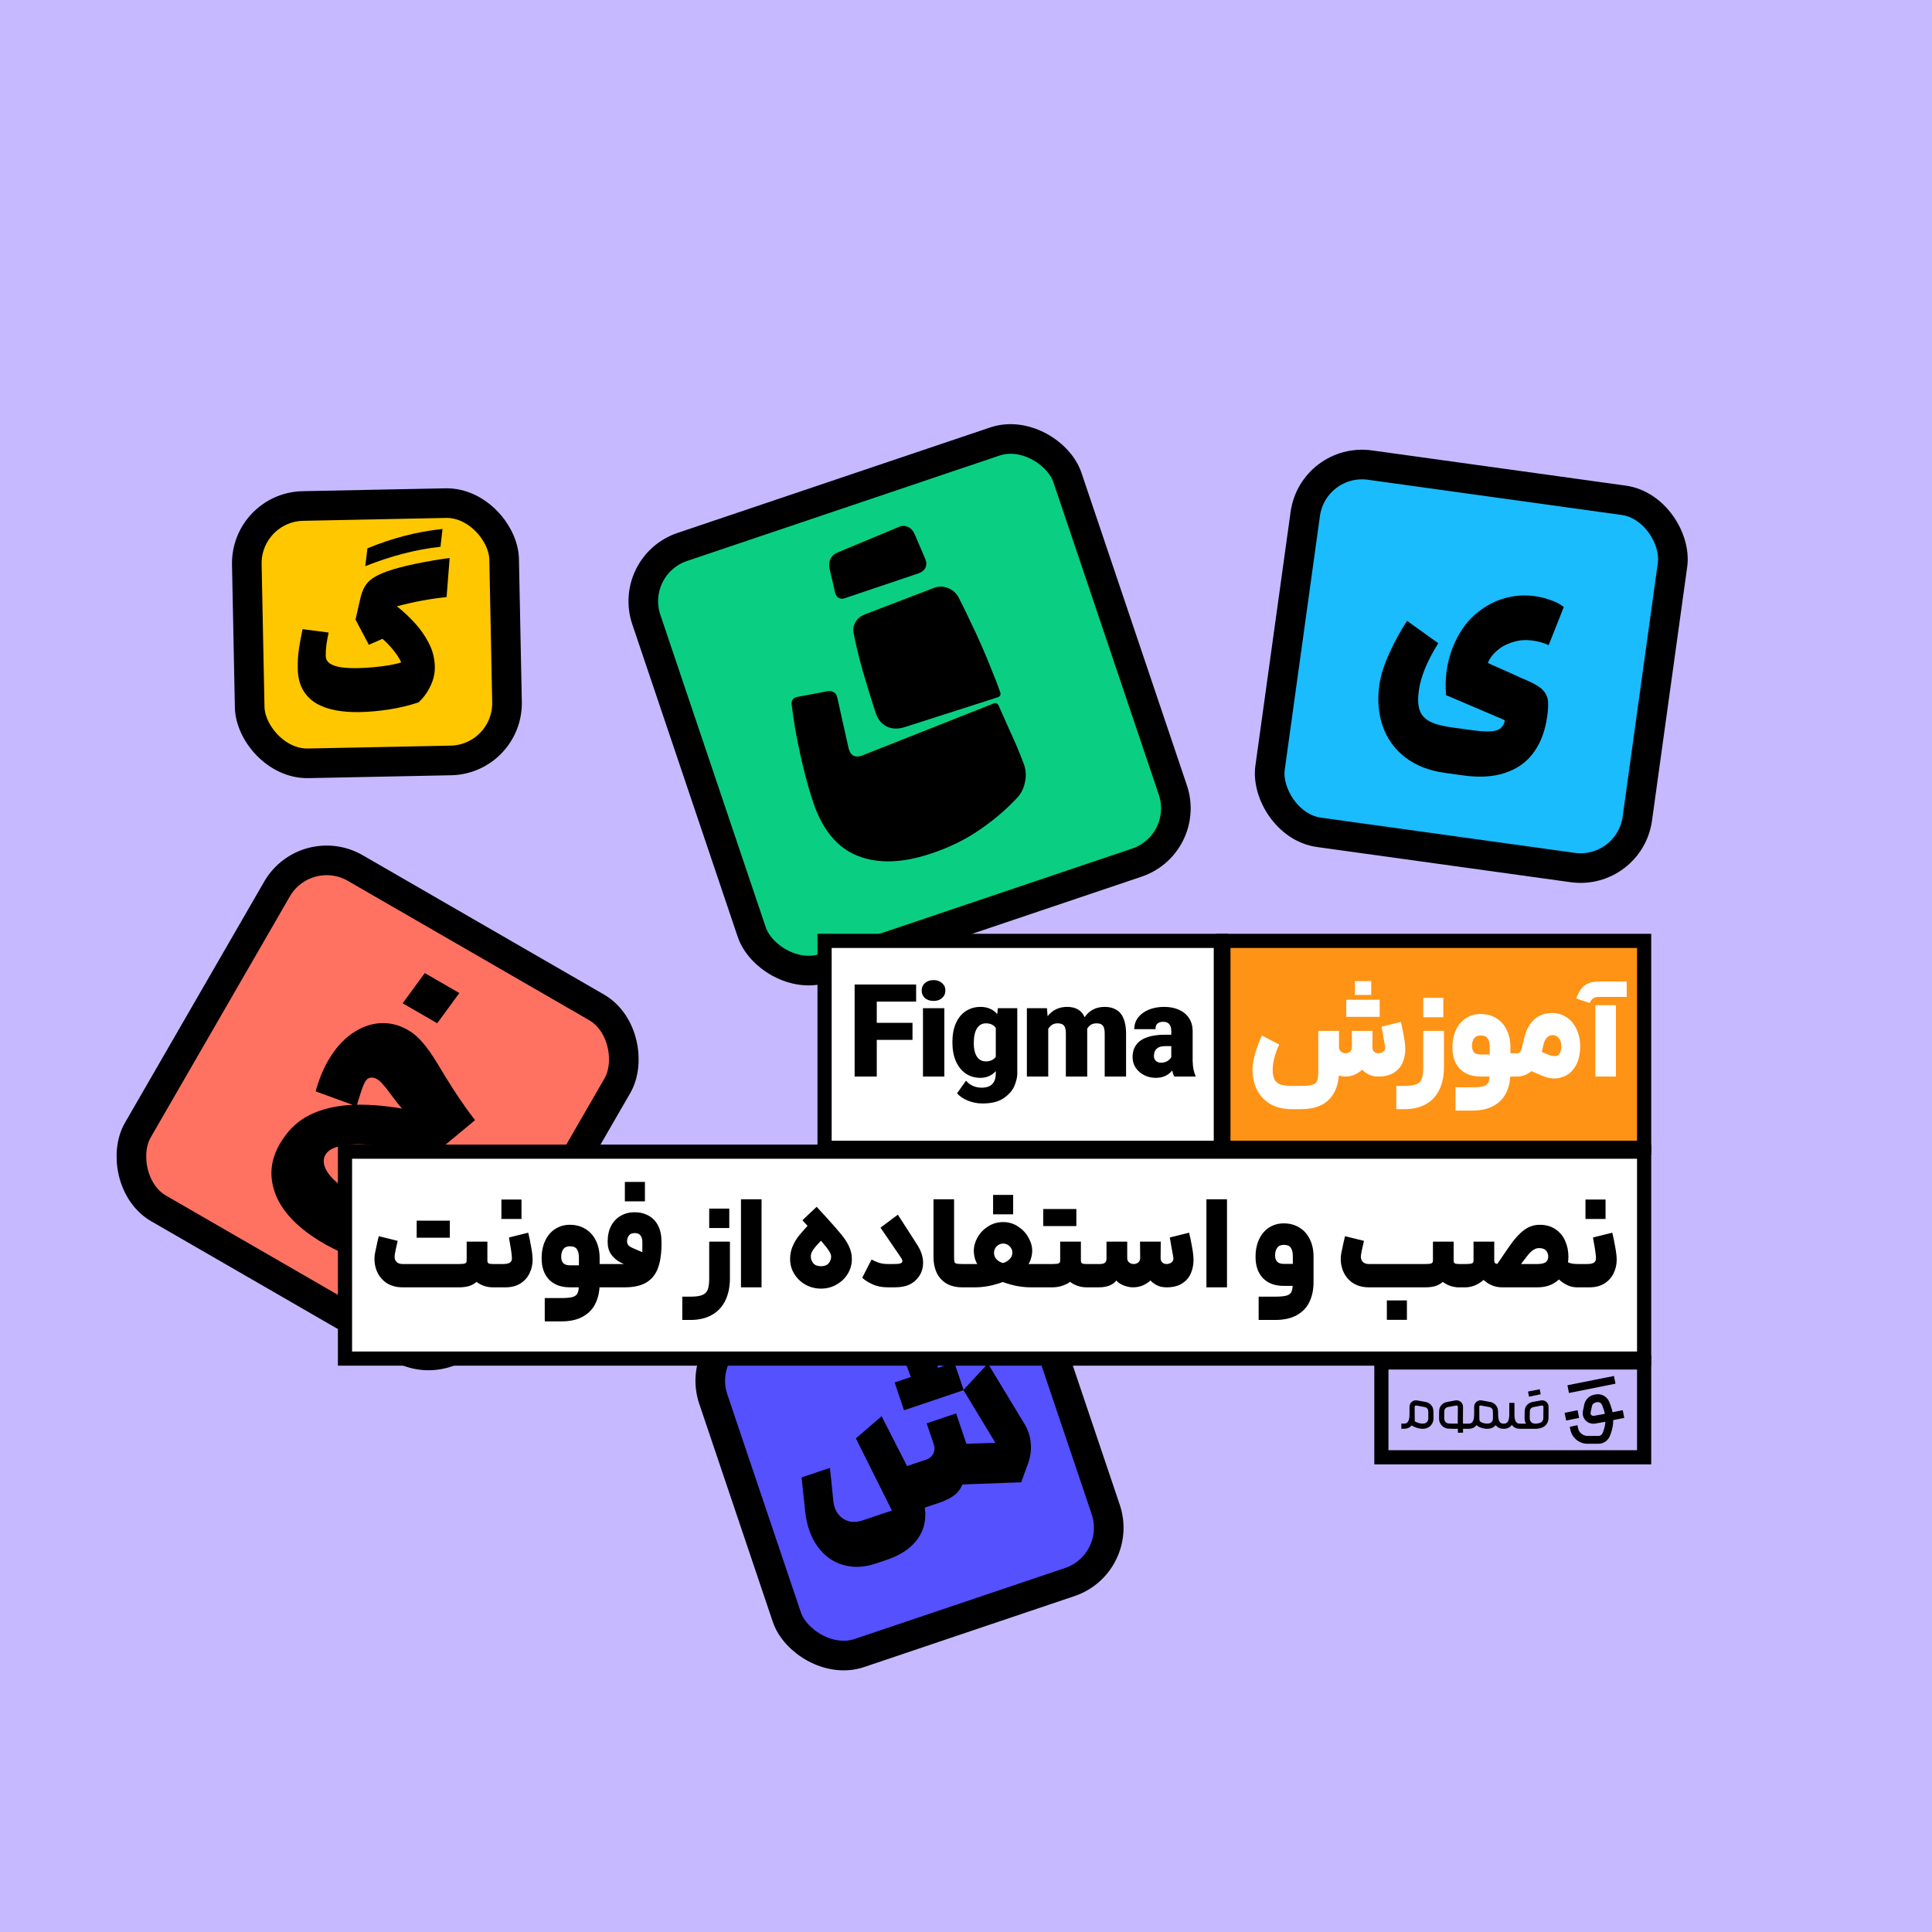
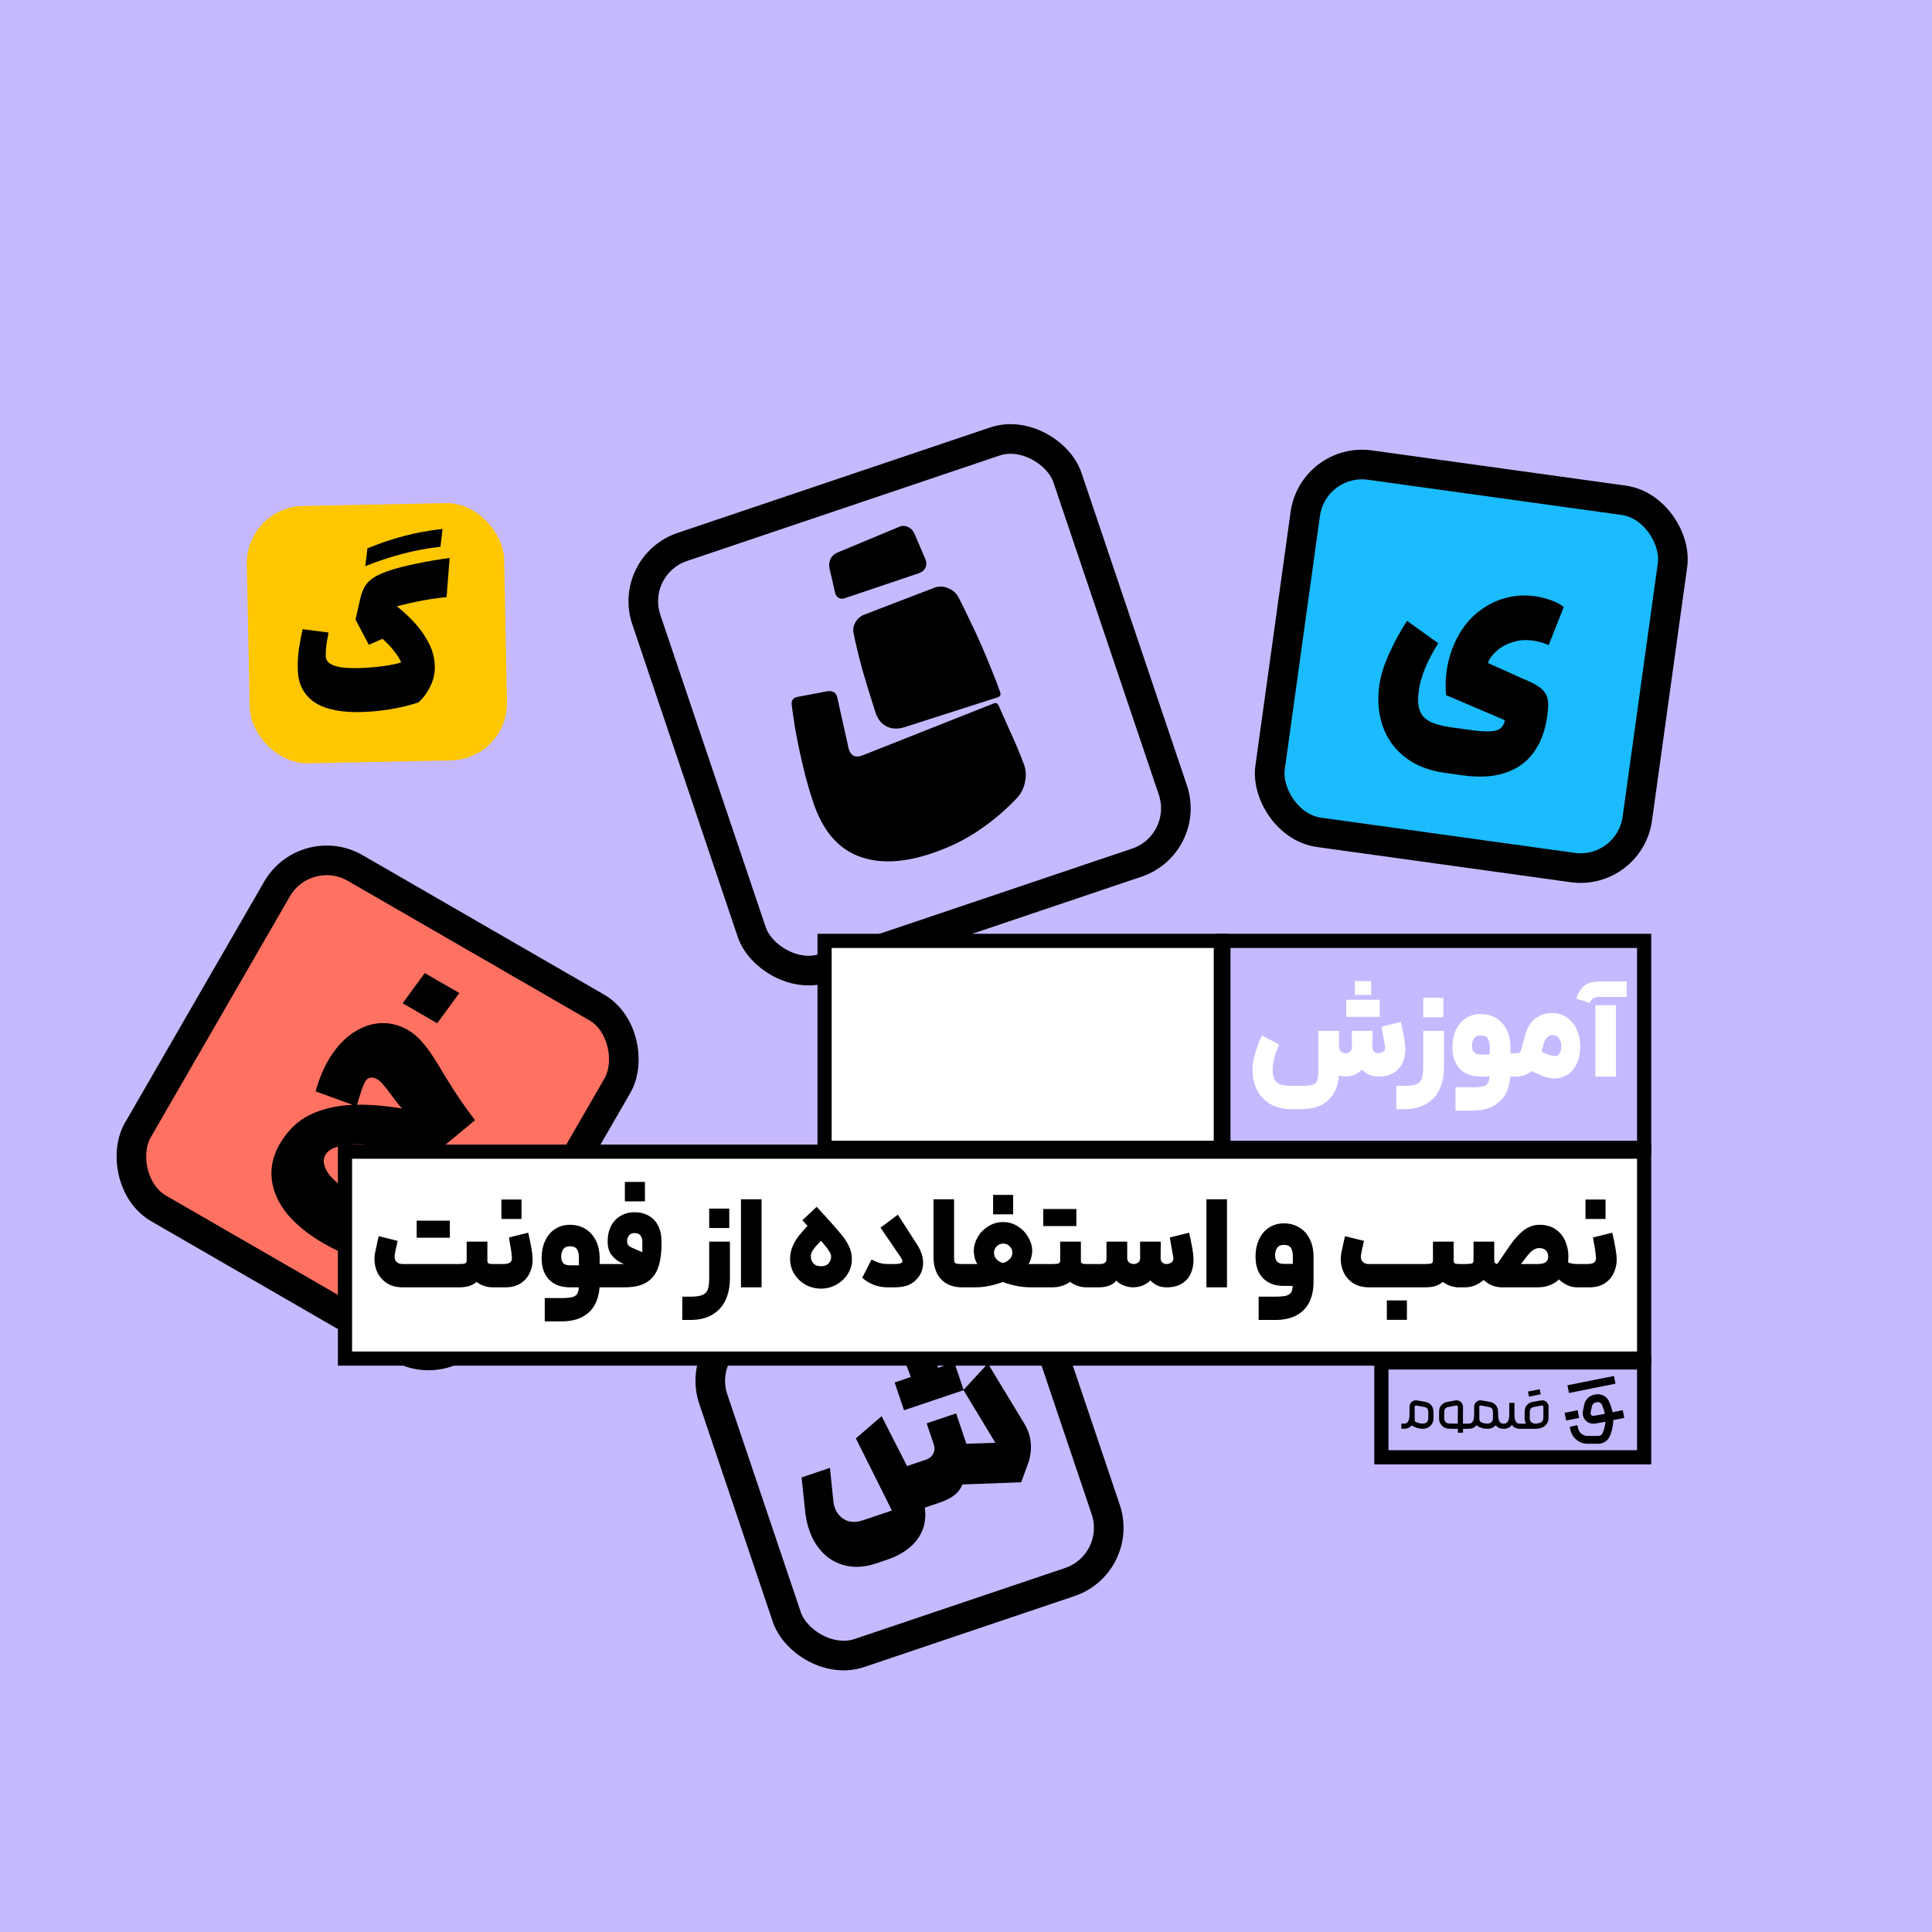
<svg xmlns="http://www.w3.org/2000/svg" width="1500" height="1500" viewBox="0 0 1500 1500" fill="none">
  <rect width="1500" height="1500" fill="#C7B9FF" />
  <rect x="190.729" y="393.747" width="199.826" height="199.826" rx="44.5" transform="rotate(-1.152 190.729 393.747)" fill="#FFC700" />
-   <rect x="190.729" y="393.747" width="199.826" height="199.826" rx="44.5" transform="rotate(-1.152 190.729 393.747)" stroke="black" stroke-width="23" />
  <path d="M349.102 433.259L346.725 463.585C340.026 464.275 333.656 465.19 327.614 466.33C321.617 467.423 315.119 468.896 308.119 470.75C312.728 474.315 317.257 478.506 321.705 483.324C326.2 488.141 329.942 493.459 332.929 499.279C335.916 505.052 337.474 511.178 337.604 517.657C337.706 522.702 336.557 527.725 334.157 532.727C331.758 537.729 328.671 541.934 324.897 545.344C317.446 547.808 309.867 549.627 302.159 550.801C294.452 552.021 286.711 552.709 278.937 552.865C272.504 552.995 266.43 552.538 260.715 551.495C254.999 550.453 249.94 548.657 245.537 546.106C241.179 543.509 237.729 540.013 235.187 535.62C232.645 531.226 231.308 525.744 231.175 519.173C231.062 513.527 231.395 508.219 232.175 503.25C232.954 498.234 233.873 493.308 234.933 488.472L255.125 491.121C254.366 494.794 253.783 498.023 253.376 500.809C253.015 503.594 252.863 506.398 252.92 509.221C252.974 511.905 254.173 513.965 256.516 515.399C258.859 516.787 261.887 517.722 265.601 518.203C269.359 518.636 273.368 518.81 277.625 518.725C281.327 518.65 285.258 518.432 289.418 518.071C293.623 517.708 297.664 517.211 301.541 516.577C305.417 515.944 308.735 515.182 311.495 514.293C310.185 511.311 308.224 508.225 305.614 505.037C303.049 501.801 300.164 498.78 296.96 495.975L286.359 500.632L276.034 481.048L279.606 465.282C280.498 461.282 281.704 457.971 283.226 455.348C284.793 452.723 286.971 450.504 289.759 448.688C292.592 446.826 296.307 445.084 300.904 443.464C303.478 442.533 306.676 441.566 310.498 440.563C314.321 439.56 318.468 438.597 322.94 437.674C327.412 436.751 331.909 435.896 336.43 435.111C340.952 434.325 345.175 433.708 349.102 433.259ZM341.981 424.513C332.372 425.54 322.686 427.332 312.922 429.889C303.159 432.447 293.386 435.676 283.603 439.576L285.269 425.723C294.819 421.781 304.407 418.556 314.033 416.047C323.705 413.538 333.553 411.743 343.578 410.661L341.981 424.513Z" fill="black" />
  <rect x="1019.52" y="354.971" width="287.866" height="287.866" rx="44.5" transform="rotate(7.898 1019.52 354.971)" fill="#1ABCFE" />
  <rect x="1019.52" y="354.971" width="287.866" height="287.866" rx="44.5" transform="rotate(7.898 1019.52 354.971)" stroke="black" stroke-width="23" />
  <path d="M1116.67 499.41C1112.57 505.917 1109.22 512.262 1106.62 518.444C1104.03 524.627 1102.34 530.535 1101.56 536.168C1100.71 542.325 1100.89 547.29 1102.1 551.063C1103.31 554.836 1105.84 557.79 1109.68 559.925C1113.66 562.079 1119.38 563.673 1126.84 564.709L1140.79 566.644C1147.87 567.626 1153.15 568.025 1156.65 567.843C1160.28 567.678 1162.84 567.032 1164.33 565.904C1165.93 564.925 1167.17 563.227 1168.04 560.811C1168.24 560.305 1168.31 559.846 1168.23 559.435C1168.14 559.155 1167.84 558.913 1167.33 558.709L1122.7 539.701C1121.66 527.006 1123.26 515.01 1127.49 503.715C1131.86 492.438 1137.76 483.577 1145.2 477.131C1151.72 471.494 1158.62 467.51 1165.88 465.18C1173.3 462.737 1180.9 461.855 1188.68 462.535C1193.17 462.89 1197.84 463.872 1202.69 465.48C1207.68 467.105 1211.48 469.035 1214.11 471.269L1202.39 500.886C1197.37 498.587 1191.81 497.282 1185.71 496.97C1181.99 496.854 1178.52 497.308 1175.31 498.331C1172.11 499.223 1169.13 500.479 1166.37 502.098C1163.59 503.849 1161.17 505.916 1159.1 508.3C1157.18 510.571 1155.88 512.727 1155.2 514.768C1161.37 517.493 1167.46 520.208 1173.5 522.914C1176.89 524.453 1179.4 525.602 1181.03 526.363C1182.68 526.992 1185.13 528.067 1188.39 529.587C1193.28 531.868 1196.75 534.285 1198.8 536.839C1200.85 539.393 1201.9 542.409 1201.95 545.888C1202.14 549.385 1201.66 554.259 1200.53 560.51C1198.6 570.525 1194.97 578.9 1189.63 585.636C1184.27 592.503 1177.05 597.376 1167.98 600.256C1159.03 603.154 1148.33 603.74 1135.89 602.014L1121.94 600.078C1109.49 598.352 1099.17 594.317 1090.97 587.972C1082.77 581.628 1076.95 573.543 1073.51 563.719C1070.18 554.045 1069.31 543.443 1070.91 531.916C1071.94 524.449 1074.57 516.134 1078.78 506.971C1083 497.677 1087.56 489.363 1092.45 482.031L1116.67 499.41Z" fill="black" />
  <rect x="237.317" y="651.709" width="305.215" height="305.215" rx="44.5" transform="rotate(30 237.317 651.709)" fill="#FF7262" />
  <rect x="237.317" y="651.709" width="305.215" height="305.215" rx="44.5" transform="rotate(30 237.317 651.709)" stroke="black" stroke-width="23" />
  <path d="M293.968 981.736C277.842 978.39 262.446 972.243 247.782 963.293C229.387 951.867 217.857 939.163 213.191 925.183C208.456 911.324 210.551 897.781 219.477 884.554C224.988 876.127 232.03 869.793 240.605 865.554C249.37 861.263 259.626 858.719 271.372 857.923C283.239 857.196 296.822 858.105 312.121 860.65C309.95 858.268 306.695 854.131 302.356 848.241C300.687 845.826 298.999 843.723 297.293 841.931C295.777 840.089 294.293 838.748 292.842 837.911C291.028 836.863 289.333 836.449 287.756 836.667C286.249 836.764 284.876 837.745 283.638 839.61C282.591 841.424 281.532 843.957 280.461 847.208C279.39 850.459 278.186 854.359 276.849 858.908L245.077 847.336C247.559 838.289 250.755 830.38 254.665 823.608C259.901 814.539 266.046 807.526 273.1 802.569C280.153 797.613 287.448 794.891 294.984 794.405C302.52 793.919 309.795 795.701 316.809 799.75C320.799 802.054 324.431 805.119 327.705 808.943C331.169 812.717 335.377 818.694 340.329 826.873C348.168 840.105 355.349 851.265 361.872 860.352C363.37 862.506 365.685 865.617 368.819 869.684L332.079 900.227C320.479 895.465 309.011 892.149 297.675 890.28C286.53 888.36 276.859 887.936 268.662 889.008C260.656 890.029 255.45 892.343 253.044 895.952C250.498 899.803 250.789 904.325 253.918 909.517C257.168 914.78 263.137 920.08 271.825 925.418C277.127 928.802 283.071 931.911 289.657 934.746C296.173 937.702 301.957 939.832 307.009 941.136L293.968 981.736ZM329.788 755.488L356.633 770.987L339.46 794.447L312.615 778.948L329.788 755.488Z" fill="black" />
-   <rect x="487.573" y="438.866" width="345.048" height="345.048" rx="44.5" transform="rotate(-18.642 487.573 438.866)" fill="#0ACF83" />
  <rect x="487.573" y="438.866" width="345.048" height="345.048" rx="44.5" transform="rotate(-18.642 487.573 438.866)" stroke="black" stroke-width="23" />
  <path d="M697.607 409.232C700.177 408.034 702.554 407.976 704.736 409.058C707.017 409.941 708.781 411.742 710.029 414.461L718.193 433.519C719.391 436.089 719.523 438.441 718.59 440.573C717.657 442.706 715.781 444.248 712.962 445.199L655.991 464.418C654.21 465.018 652.626 464.975 651.237 464.286C649.798 463.45 648.852 462.116 648.4 460.286L644.099 441.659C643.495 438.889 643.709 436.338 644.74 434.007C645.92 431.626 647.894 429.886 650.663 428.786L697.607 409.232ZM724.293 456.744C728.347 455.046 732.209 454.983 735.879 456.554C739.647 457.927 742.478 460.442 744.373 464.099C747.165 469.436 750.083 475.392 753.127 481.967C756.32 488.491 759.364 495.066 762.26 501.69C765.155 508.315 767.828 514.767 770.277 521.046C772.824 527.127 774.923 532.616 776.575 537.512C777.226 539.441 776.512 540.755 774.435 541.456L701.955 564.667C697.009 566.171 692.478 565.964 688.361 564.048C684.343 561.933 681.483 558.354 679.781 553.31C676.026 541.687 672.644 530.682 669.636 520.295C666.726 509.71 664.463 500.31 662.849 492.096C662.095 488.881 662.505 485.933 664.08 483.254C665.605 480.426 667.974 478.387 671.188 477.138L724.293 456.744ZM642.437 536.659C644.317 536.355 645.977 536.621 647.416 537.458C648.855 538.294 649.751 539.727 650.105 541.756L658.787 580.717C659.391 583.488 660.636 585.464 662.522 586.646C664.506 587.629 666.883 587.571 669.652 586.471L771.11 546.296C772.939 545.348 774.352 545.863 775.35 547.84C778.095 554.019 781.165 560.916 784.56 568.529C788.102 576.092 791.449 584.051 794.598 592.408C796.447 596.907 796.884 601.634 795.912 606.589C794.99 611.692 792.95 615.933 789.793 619.312C781.557 628.205 772.005 636.384 761.139 643.851C750.322 651.465 737.719 657.7 723.328 662.555C700.776 670.163 681.567 670.776 665.699 664.397C650.03 658.116 638.617 644.367 631.46 623.151C629.357 616.92 627.428 610.465 625.671 603.787C623.914 597.109 622.33 590.455 620.92 583.825C619.509 577.195 618.248 570.763 617.136 564.528C616.173 558.243 615.335 552.329 614.621 546.786C614.412 543.717 615.841 541.83 618.909 541.126L642.437 536.659Z" fill="black" />
-   <rect x="539.573" y="1044.1" width="261.306" height="267.554" rx="44.5" transform="rotate(-18.642 539.573 1044.1)" fill="#5551FF" />
  <rect x="539.573" y="1044.1" width="261.306" height="267.554" rx="44.5" transform="rotate(-18.642 539.573 1044.1)" stroke="black" stroke-width="23" />
  <path d="M680.072 1213.89C670.924 1216.97 662.338 1217.32 654.315 1214.93C646.419 1212.61 639.865 1207.81 634.655 1200.55C629.445 1193.28 626.263 1184.17 625.11 1173.2L622.345 1147.07L644.358 1139.64L647.028 1165.49C647.456 1169.59 648.772 1173.02 650.977 1175.78C653.149 1178.44 655.875 1180.23 659.154 1181.14C662.496 1181.92 665.978 1181.7 669.6 1180.48L683.608 1175.75C685.133 1175.24 686.61 1174.74 688.04 1174.26C689.469 1173.78 690.946 1173.28 692.471 1172.77L664.504 1116.76L684.478 1099.52L704.225 1138.23L719.235 1133.17C721.713 1132.33 723.488 1130.83 724.562 1128.66C725.698 1126.37 725.849 1123.98 725.013 1121.51L719.467 1105.07L742.339 1097.35L747.884 1113.79C748.302 1115.03 748.704 1116.22 749.09 1117.36C749.476 1118.51 749.878 1119.7 750.296 1120.94L772.811 1120.19L747.998 1079.2L767.007 1058.62L795.418 1105.56C798.266 1110.22 799.89 1115.19 800.291 1120.47C800.787 1125.72 800.074 1131 798.153 1136.32L792.863 1150.84L747.261 1152.53C745.715 1156.13 743.5 1159 740.613 1161.14C737.727 1163.28 733.901 1165.16 729.136 1166.76L717.986 1170.53C718.116 1171.23 718.182 1171.89 718.184 1172.53C718.314 1173.23 718.38 1173.9 718.382 1174.53C718.514 1175.87 718.487 1177.2 718.301 1178.54C718 1183.31 716.681 1187.74 714.342 1191.82C712.035 1195.99 708.677 1199.72 704.268 1203.02C699.955 1206.28 694.748 1208.93 688.649 1210.99L680.072 1213.89ZM694.593 1073.34L740.908 1057.71L748.189 1079.3L701.875 1094.92L694.593 1073.34ZM708.666 1073.05L701.248 1053.42L723.547 1045.9L729.536 1066.01L708.666 1073.05Z" fill="black" />
  <rect x="640.196" y="730.5" width="307.652" height="160.652" fill="white" />
  <rect x="640.196" y="730.5" width="307.652" height="160.652" stroke="black" stroke-width="11" />
-   <path d="M663.531 764.355H711.279V777.624H680.721V794.11H708.465V807.378H680.721V835.826H663.531V764.355ZM716.594 782.751H733.18V835.826H716.594V782.751ZM724.837 777.121C722.09 777.121 719.845 776.384 718.102 774.91C716.427 773.368 715.589 771.392 715.589 768.979C715.589 766.634 716.427 764.724 718.102 763.249C719.845 761.708 722.09 760.937 724.837 760.937C727.518 760.937 729.696 761.708 731.371 763.249C733.113 764.724 733.985 766.634 733.985 768.979C733.985 771.392 733.113 773.368 731.371 774.91C729.696 776.384 727.518 777.121 724.837 777.121ZM762.773 856.735C758.886 856.735 755.1 855.998 751.414 854.523C747.795 853.049 745.014 851.139 743.071 848.794L750.007 839.043C751.548 840.852 753.324 842.193 755.335 843.064C757.412 844.002 759.691 844.471 762.17 844.471C765.856 844.471 768.604 843.533 770.413 841.656C772.222 839.78 773.127 836.965 773.127 833.213V831.604C771.586 833.347 769.81 834.653 767.799 835.525C765.789 836.396 763.577 836.831 761.165 836.831C756.876 836.831 753.09 835.726 749.806 833.514C746.522 831.236 743.976 828.052 742.166 823.965C740.357 819.81 739.452 814.985 739.452 809.489V808.886C739.452 803.324 740.357 798.499 742.166 794.411C743.976 790.323 746.522 787.207 749.806 785.063C753.157 782.851 756.976 781.745 761.265 781.745C764.013 781.745 766.459 782.214 768.604 783.153C770.815 784.091 772.691 785.498 774.233 787.375L774.735 782.751H789.814V833.816C789.814 836.161 789.144 839.076 787.803 842.561C786.53 846.046 783.883 849.263 779.862 852.211C775.841 855.227 770.145 856.735 762.773 856.735ZM765.387 824.065C767.129 824.065 768.637 823.764 769.91 823.16C771.251 822.557 772.323 821.653 773.127 820.446V798.13C771.519 795.718 768.972 794.512 765.487 794.512C762.472 794.512 760.126 795.852 758.451 798.532C756.842 801.146 756.038 804.932 756.038 809.891C756.038 814.314 756.842 817.799 758.451 820.346C760.126 822.825 762.438 824.065 765.387 824.065ZM797.272 782.751H812.853L813.355 788.983C815.232 786.57 817.443 784.761 819.99 783.555C822.536 782.348 825.385 781.745 828.534 781.745C831.885 781.745 834.7 782.415 836.978 783.756C839.257 785.096 840.965 787.106 842.105 789.787C843.914 787.106 846.126 785.096 848.739 783.756C851.353 782.415 854.335 781.745 857.686 781.745C861.237 781.745 864.22 782.482 866.632 783.957C869.112 785.364 870.955 787.509 872.161 790.39C873.434 793.272 874.138 796.891 874.272 801.247V835.826H857.686V802.352C857.686 799.538 857.217 797.527 856.278 796.321C855.34 795.115 853.698 794.512 851.353 794.512C849.811 794.512 848.471 794.813 847.332 795.416C846.126 796.019 845.02 797.159 844.015 798.834L844.115 799.538V835.826H827.529V802.352C827.529 799.538 827.06 797.527 826.122 796.321C825.184 795.115 823.508 794.512 821.096 794.512C819.554 794.512 818.214 794.847 817.075 795.517C815.801 796.254 814.729 797.36 813.858 798.834V835.826H797.272V782.751ZM897.324 836.831C894.041 836.831 891.025 836.128 888.277 834.72C885.53 833.313 883.352 831.403 881.743 828.991C880.135 826.578 879.331 823.864 879.331 820.848C879.331 817.029 880.269 813.812 882.146 811.198C884.089 808.585 886.904 806.641 890.589 805.368C894.275 804.028 898.832 803.358 904.26 803.358H909.387V800.543C909.387 798.13 908.851 796.321 907.779 795.115C906.773 793.908 905.199 793.305 903.054 793.305C901.714 793.305 900.608 793.54 899.737 794.009C898.866 794.411 898.196 795.048 897.726 795.919C897.324 796.723 897.123 797.762 897.123 799.035H880.638C880.638 795.684 881.609 792.702 883.553 790.089C885.563 787.475 888.311 785.431 891.796 783.957C895.347 782.482 899.368 781.745 903.858 781.745C908.348 781.745 912.235 782.516 915.519 784.057C918.803 785.532 921.349 787.676 923.158 790.491C924.968 793.238 925.906 796.489 925.973 800.241V823.764C926.107 828.723 926.844 832.475 928.185 835.022V835.826H911.699C911.431 835.29 911.129 834.62 910.794 833.816C910.526 833.012 910.292 832.107 910.091 831.102C908.549 833.045 906.706 834.486 904.562 835.424C902.484 836.362 900.072 836.831 897.324 836.831ZM901.345 825.07C903.222 825.07 904.863 824.668 906.271 823.864C907.678 822.993 908.717 821.954 909.387 820.748V812.203H904.562C901.68 812.203 899.502 812.874 898.028 814.214C896.621 815.487 895.917 817.397 895.917 819.944C895.917 821.485 896.42 822.725 897.425 823.663C898.43 824.601 899.737 825.07 901.345 825.07Z" fill="black" />
-   <rect x="949.848" y="730.5" width="326.652" height="160.652" fill="#FF9315" />
  <rect x="949.848" y="730.5" width="326.652" height="160.652" stroke="black" stroke-width="11" />
  <path d="M993.15 810.997C991.542 814.482 990.302 817.9 989.431 821.25C988.56 824.534 988.124 827.617 988.124 830.499C988.124 833.648 988.56 836.128 989.431 837.937C990.302 839.747 991.776 841.053 993.854 841.857C995.998 842.662 998.98 843.064 1002.8 843.064H1009.94C1014.09 843.064 1017.07 842.796 1018.88 842.26C1020.76 841.723 1022 840.685 1022.6 839.143C1023.21 837.669 1023.51 835.257 1023.51 831.906V800.342H1039.59V831.906C1039.59 840.752 1037.18 847.822 1032.35 853.116C1027.53 858.477 1020.06 861.158 1009.94 861.158H1002.8C996.434 861.158 990.972 859.851 986.415 857.237C981.858 854.624 978.373 850.971 975.961 846.28C973.615 841.656 972.443 836.396 972.443 830.499C972.443 826.679 973.18 822.323 974.654 817.431C976.128 812.472 977.837 807.982 979.781 803.961L993.15 810.997ZM1039.59 812.807C1039.59 814.348 1040.09 815.554 1041.1 816.425C1042.1 817.297 1043.28 817.732 1044.62 817.732C1045.96 817.732 1047.13 817.33 1048.14 816.526C1049.14 815.655 1049.64 814.515 1049.64 813.108L1049.54 800.342H1065.63L1065.53 813.108C1065.53 814.583 1065.96 815.722 1066.83 816.526C1067.7 817.33 1068.81 817.732 1070.15 817.732C1071.62 817.732 1072.93 817.297 1074.07 816.425C1075.21 815.487 1075.65 814.18 1075.38 812.505C1074.77 809.02 1074.3 806.44 1073.97 804.765C1073.7 803.022 1073.27 800.476 1072.66 797.125L1087.64 793.406C1088.51 796.958 1089.28 800.71 1089.95 804.664C1090.69 808.618 1091.06 811.902 1091.06 814.515C1091.06 818.335 1090.35 821.854 1088.95 825.07C1087.61 828.22 1085.36 830.8 1082.21 832.811C1079.13 834.821 1075.11 835.826 1070.15 835.826C1067.27 835.826 1064.82 835.324 1062.81 834.318C1060.8 833.313 1059.06 832.04 1057.58 830.499C1056.11 831.973 1054.2 833.246 1051.85 834.318C1049.58 835.324 1047.16 835.826 1044.62 835.826C1041.13 835.826 1037.95 834.754 1035.07 832.609C1032.19 830.465 1029.91 827.617 1028.23 824.065C1026.62 820.513 1025.82 816.76 1025.82 812.807H1039.59ZM1051.96 761.741C1054.84 761.741 1056.95 761.741 1058.29 761.741C1059.7 761.741 1061.81 761.741 1064.62 761.741C1064.62 764.154 1064.62 765.963 1064.62 767.17C1064.62 768.376 1064.62 770.152 1064.62 772.497C1061.74 772.497 1059.6 772.497 1058.19 772.497C1056.85 772.497 1054.77 772.497 1051.96 772.497C1051.96 770.085 1051.96 768.309 1051.96 767.17C1051.96 765.963 1051.96 764.154 1051.96 761.741ZM1045.22 776.217C1047.23 776.217 1048.74 776.217 1049.74 776.217C1050.75 776.217 1052.22 776.217 1054.17 776.217C1055.64 776.217 1057.12 776.217 1058.59 776.217C1058.59 779.232 1058.59 781.477 1058.59 782.952C1058.59 784.359 1058.59 786.537 1058.59 789.486C1055.57 789.486 1053.33 789.486 1051.85 789.486C1050.38 789.486 1048.17 789.486 1045.22 789.486C1045.22 786.47 1045.22 784.258 1045.22 782.851C1045.22 781.377 1045.22 779.165 1045.22 776.217ZM1057.89 776.217C1060.9 776.217 1063.11 776.217 1064.52 776.217C1066 776.217 1068.21 776.217 1071.16 776.217C1071.16 779.232 1071.16 781.477 1071.16 782.952C1071.16 784.359 1071.16 786.537 1071.16 789.486C1068.14 789.486 1065.89 789.486 1064.42 789.486C1063.01 789.486 1060.83 789.486 1057.89 789.486C1057.89 786.47 1057.89 784.258 1057.89 782.851C1057.89 781.377 1057.89 779.165 1057.89 776.217ZM1121.08 800.342V828.689C1121.08 835.324 1119.91 841.087 1117.56 845.979C1115.22 850.871 1111.73 854.624 1107.11 857.237C1102.55 859.851 1096.99 861.158 1090.42 861.158H1084.09V843.064H1090.42C1094.44 843.064 1097.46 842.662 1099.47 841.857C1101.55 841.12 1102.99 839.747 1103.79 837.736C1104.6 835.726 1105 832.71 1105 828.689V800.342H1121.08ZM1105 774.709C1107.61 774.709 1110.26 774.709 1112.94 774.709C1115.49 774.709 1118.03 774.709 1120.58 774.709C1120.58 778.127 1120.58 780.673 1120.58 782.348C1120.58 783.957 1120.58 786.436 1120.58 789.787C1117.03 789.787 1114.38 789.787 1112.64 789.787C1110.96 789.787 1108.42 789.787 1105 789.787C1105 786.369 1105 783.823 1105 782.147C1105 780.472 1105 777.992 1105 774.709ZM1142.93 844.17C1147.08 844.17 1150.1 843.868 1151.97 843.265C1153.85 842.662 1155.09 841.589 1155.69 840.048C1156.3 838.574 1156.6 836.195 1156.6 832.911V812.706C1156.6 809.958 1156.09 807.814 1155.09 806.273C1154.08 804.731 1152.24 803.961 1149.56 803.961C1147.22 803.961 1145.51 804.731 1144.43 806.273C1143.36 807.814 1142.83 809.757 1142.83 812.103C1142.83 814.18 1143.36 815.822 1144.43 817.029C1145.51 818.168 1147.25 818.737 1149.66 818.737H1161.22L1166.45 817.732H1178.21L1179.11 826.88L1178.21 835.826H1149.66C1142.76 835.826 1137.36 833.849 1133.48 829.895C1129.59 825.874 1127.65 820.312 1127.65 813.209C1127.65 807.982 1128.59 803.425 1130.46 799.538C1132.34 795.584 1134.92 792.568 1138.2 790.491C1141.55 788.346 1145.34 787.274 1149.56 787.274C1154.12 787.274 1158.14 788.346 1161.62 790.491C1165.11 792.568 1167.82 795.584 1169.77 799.538C1171.71 803.425 1172.68 807.982 1172.68 813.209V832.911C1172.68 838.54 1171.68 843.533 1169.67 847.889C1167.65 852.312 1164.44 855.797 1160.02 858.343C1155.59 860.957 1149.9 862.263 1142.93 862.263H1130.06V844.17H1142.93ZM1175.18 817.732H1177.69C1178.76 817.732 1179.57 817.464 1180.1 816.928C1180.64 816.325 1181.11 815.219 1181.51 813.611L1183.62 805.267C1185.16 799.035 1187.81 794.344 1191.56 791.194C1195.32 788.045 1199.81 786.47 1205.03 786.47C1209.12 786.47 1212.81 787.542 1216.09 789.687C1219.44 791.831 1222.06 794.88 1223.93 798.834C1225.88 802.721 1226.85 807.177 1226.85 812.203C1226.85 818.101 1225.81 822.959 1223.73 826.779C1221.72 830.532 1219.17 833.246 1216.09 834.921C1213.01 836.53 1209.89 837.334 1206.74 837.334C1204.33 837.334 1201.65 836.798 1198.7 835.726C1195.82 834.653 1191.4 832.743 1185.43 829.996L1182.82 828.79L1189.86 813.51C1190.06 813.577 1190.22 813.644 1190.36 813.711C1195.79 816.191 1199.61 817.866 1201.82 818.737C1204.03 819.542 1205.94 819.944 1207.55 819.944C1208.95 819.944 1210.06 819.274 1210.86 817.933C1211.74 816.526 1212.17 814.65 1212.17 812.304C1212.17 809.556 1211.57 807.479 1210.36 806.072C1209.16 804.664 1207.68 803.86 1205.94 803.659C1204.2 803.525 1202.66 804.095 1201.31 805.368C1199.97 806.574 1199.04 808.283 1198.5 810.495L1195.89 821.351C1195.28 823.965 1194.04 826.377 1192.17 828.589C1190.36 830.8 1188.18 832.576 1185.63 833.916C1183.15 835.19 1180.61 835.826 1177.99 835.826H1175.18V817.732ZM1238.63 780.439H1254.61V835.826H1238.63V780.439ZM1223.75 775.211C1225.56 770.386 1227.77 767.002 1230.38 765.059C1232.93 763.048 1236.68 762.043 1241.64 762.043H1262.95V774.005H1241.64C1239.56 774.005 1237.99 774.374 1236.92 775.111C1235.91 775.781 1235.04 776.987 1234.3 778.73L1223.75 775.211Z" fill="white" />
  <rect x="267.848" y="894.152" width="1008.65" height="160.652" fill="white" />
  <rect x="267.848" y="894.152" width="1008.65" height="160.652" stroke="black" stroke-width="11" />
  <path d="M312.559 999.479C307.265 999.479 302.809 998.138 299.19 995.458C295.638 992.71 293.192 989.192 291.852 984.903C290.512 980.547 290.378 976.09 291.45 971.533C292.723 965.435 293.594 961.515 294.063 959.772L308.74 963.391L308.036 966.608C307.232 969.959 306.696 972.606 306.428 974.549C306.16 976.559 306.562 978.201 307.634 979.475C308.706 980.748 310.348 981.385 312.559 981.385H356.488C358.833 981.385 360.374 981.217 361.112 980.882C361.916 980.547 362.318 979.843 362.318 978.771V963.994H378.401V978.771C378.401 979.843 378.703 980.547 379.306 980.882C379.976 981.217 381.048 981.385 382.523 981.385H385.036L385.739 990.834L385.036 999.479H382.523C380.445 999.479 378.301 999.143 376.089 998.473C373.878 997.736 371.834 996.664 369.958 995.257C368.416 996.664 366.506 997.736 364.228 998.473C362.016 999.143 359.436 999.479 356.488 999.479H312.559ZM323.516 947.71C325.527 947.71 327.035 947.71 328.04 947.71C329.045 947.71 330.519 947.71 332.463 947.71C333.937 947.71 335.411 947.71 336.886 947.71C336.886 949.72 336.886 951.228 336.886 952.233C336.886 953.171 336.886 954.612 336.886 956.556C336.886 958.03 336.886 959.504 336.886 960.979C333.87 960.979 331.625 960.979 330.151 960.979C328.676 960.979 326.465 960.979 323.516 960.979C323.516 957.963 323.516 955.751 323.516 954.344C323.516 952.87 323.516 950.658 323.516 947.71ZM335.981 947.71C338.997 947.71 341.208 947.71 342.616 947.71C344.09 947.71 346.301 947.71 349.25 947.71C349.25 950.725 349.25 952.97 349.25 954.445C349.25 955.852 349.25 958.03 349.25 960.979C346.234 960.979 343.989 960.979 342.515 960.979C341.108 960.979 338.93 960.979 335.981 960.979C335.981 959.504 335.981 958.03 335.981 956.556C335.981 954.545 335.981 953.071 335.981 952.133C335.981 951.127 335.981 949.653 335.981 947.71ZM381.96 981.385H390.705C393.185 981.385 394.961 980.982 396.033 980.178C397.105 979.374 397.574 978.134 397.44 976.459C397.373 974.784 397.105 972.472 396.636 969.523C396.167 966.507 395.664 963.592 395.128 960.778L410.106 957.058C410.977 960.61 411.748 964.363 412.418 968.317C413.155 972.271 413.524 975.554 413.524 978.168C413.524 981.854 412.719 985.338 411.111 988.622C409.57 991.839 407.224 994.452 404.075 996.463C400.925 998.473 397.038 999.479 392.414 999.479H381.96V981.385ZM389.298 931.325C391.911 931.325 394.558 931.325 397.239 931.325C399.786 931.325 402.332 931.325 404.879 931.325C404.879 934.742 404.879 937.289 404.879 938.964C404.879 940.573 404.879 943.052 404.879 946.403C401.327 946.403 398.68 946.403 396.937 946.403C395.262 946.403 392.716 946.403 389.298 946.403C389.298 942.985 389.298 940.439 389.298 938.763C389.298 937.088 389.298 934.608 389.298 931.325ZM435.805 1007.82C439.96 1007.82 442.976 1007.52 444.852 1006.92C446.728 1006.31 447.968 1005.24 448.571 1003.7C449.174 1002.23 449.476 999.847 449.476 996.563V976.358C449.476 973.611 448.973 971.466 447.968 969.925C446.963 968.384 445.12 967.613 442.439 967.613C440.094 967.613 438.385 968.384 437.313 969.925C436.241 971.466 435.704 973.41 435.704 975.755C435.704 977.833 436.241 979.475 437.313 980.681C438.385 981.82 440.127 982.39 442.54 982.39H454.1L459.327 981.385H471.088L471.993 990.532L471.088 999.479H442.54C435.637 999.479 430.243 997.502 426.356 993.548C422.469 989.527 420.526 983.965 420.526 976.861C420.526 971.634 421.464 967.077 423.34 963.19C425.217 959.236 427.797 956.221 431.08 954.143C434.431 951.999 438.217 950.926 442.439 950.926C446.996 950.926 451.017 951.999 454.502 954.143C457.987 956.221 460.701 959.236 462.644 963.19C464.588 967.077 465.559 971.634 465.559 976.861V996.563C465.559 1002.19 464.554 1007.19 462.544 1011.54C460.533 1015.96 457.317 1019.45 452.894 1022C448.471 1024.61 442.774 1025.92 435.805 1025.92H422.938V1007.82H435.805ZM468.058 981.385H484.845H485.347C489.636 981.385 492.652 981.184 494.394 980.781C496.137 980.379 497.276 979.575 497.812 978.369C498.415 977.163 498.717 975.085 498.717 972.137V963.894C498.717 962.084 498.248 960.543 497.309 959.27C496.371 957.996 494.863 957.36 492.786 957.36C490.709 957.36 489.201 957.996 488.263 959.27C487.324 960.543 486.855 962.084 486.855 963.894C486.855 964.966 487.19 965.938 487.86 966.809C488.598 967.613 489.904 968.417 491.781 969.221L505.351 975.052L502.336 987.617L491.58 984.099C487.492 982.758 484.041 981.351 481.226 979.877C478.478 978.335 476.2 976.291 474.39 973.745C472.648 971.198 471.777 967.982 471.777 964.095C471.777 959.27 472.682 955.148 474.491 951.731C476.367 948.246 478.88 945.632 482.03 943.89C485.18 942.08 488.732 941.176 492.685 941.176C496.84 941.176 500.493 942.08 503.642 943.89C506.792 945.632 509.238 948.212 510.98 951.63C512.723 955.048 513.594 959.203 513.594 964.095V965.703C513.594 973.209 512.689 979.441 510.88 984.4C509.138 989.292 506.155 993.045 501.933 995.659C497.779 998.205 492.082 999.479 484.845 999.479H468.058V981.385ZM485.146 917.654C487.827 917.654 490.474 917.654 493.088 917.654C495.634 917.654 498.181 917.654 500.727 917.654C500.727 921.071 500.727 923.618 500.727 925.293C500.727 926.902 500.727 929.381 500.727 932.732C497.175 932.732 494.528 932.732 492.786 932.732C491.111 932.732 488.564 932.732 485.146 932.732C485.146 929.314 485.146 926.768 485.146 925.092C485.146 923.417 485.146 920.937 485.146 917.654ZM566.714 963.994V992.341C566.714 998.976 565.541 1004.74 563.195 1009.63C560.85 1014.52 557.365 1018.28 552.741 1020.89C548.184 1023.5 542.622 1024.81 536.054 1024.81H529.722V1006.72H536.054C540.075 1006.72 543.091 1006.31 545.101 1005.51C547.179 1004.77 548.62 1003.4 549.424 1001.39C550.228 999.378 550.63 996.362 550.63 992.341V963.994H566.714ZM550.63 938.361C553.244 938.361 555.891 938.361 558.571 938.361C561.118 938.361 563.664 938.361 566.211 938.361C566.211 941.779 566.211 944.325 566.211 946.001C566.211 947.609 566.211 950.089 566.211 953.439C562.659 953.439 560.012 953.439 558.27 953.439C556.594 953.439 554.048 953.439 550.63 953.439C550.63 950.022 550.63 947.475 550.63 945.8C550.63 944.124 550.63 941.645 550.63 938.361ZM575.29 931.124H591.273V999.479H575.29V931.124ZM640.876 944.392C646.371 950.424 650.426 955.048 653.039 958.264C655.72 961.481 657.764 964.631 659.171 967.714C660.645 970.796 661.383 974.08 661.383 977.565C661.383 981.72 660.31 985.539 658.166 989.024C656.021 992.509 653.106 995.29 649.421 997.368C645.802 999.445 641.814 1000.48 637.458 1000.48C633.035 1000.48 628.981 999.445 625.295 997.368C621.676 995.29 618.795 992.509 616.65 989.024C614.506 985.539 613.434 981.72 613.434 977.565C613.434 973.946 614.104 970.595 615.444 967.513C616.784 964.43 618.46 961.649 620.47 959.169C622.548 956.623 625.396 953.406 629.015 949.519L631.025 947.408L641.881 958.365L639.469 960.979C636.654 963.994 634.61 966.239 633.337 967.714C632.064 969.188 631.092 970.562 630.422 971.835C629.819 973.041 629.517 974.281 629.517 975.554C629.517 977.498 630.154 979.24 631.427 980.781C632.7 982.323 634.711 983.093 637.458 983.093C640.139 983.093 642.116 982.323 643.389 980.781C644.662 979.24 645.299 977.498 645.299 975.554C645.299 974.348 644.763 972.941 643.691 971.332C642.686 969.657 641.044 967.513 638.765 964.899C636.487 962.218 632.533 957.795 626.904 951.63C626.032 950.692 625.362 949.988 624.893 949.519C624.491 949.05 623.854 948.346 622.983 947.408L634.041 936.954L640.876 944.392ZM701.707 950.223C703.516 952.97 705.326 955.785 707.135 958.667C709.012 961.481 710.754 964.195 712.362 966.809C715.177 971.366 716.618 975.755 716.685 979.977C716.752 984.199 715.679 987.885 713.468 991.035C711.391 993.983 708.844 996.128 705.828 997.468C702.88 998.808 699.127 999.479 694.57 999.479H689.242C684.685 999.479 680.698 998.674 677.28 997.066C673.862 995.458 671.249 993.782 669.439 992.04L676.677 977.866L676.978 978.067C678.52 978.871 680.296 979.642 682.306 980.379C684.384 981.049 686.763 981.385 689.443 981.385H693.967C696.111 981.385 697.619 981.284 698.49 981.083C699.361 980.882 699.965 980.547 700.3 980.078C700.635 979.609 700.702 979.039 700.501 978.369C700.3 977.699 699.797 976.794 698.993 975.655C693.9 968.149 688.773 960.644 683.613 953.138L697.083 943.086L701.707 950.223ZM747.174 999.479C742.282 999.479 738.127 998.473 734.71 996.463C731.359 994.385 728.846 991.571 727.17 988.019C725.562 984.467 724.758 980.446 724.758 975.956V931.124H740.741V975.956C740.741 977.766 740.841 979.039 741.042 979.776C741.311 980.446 741.847 980.882 742.651 981.083C743.522 981.284 745.03 981.385 747.174 981.385H752.2L752.804 990.733L752.2 999.479H747.174ZM749.221 981.385H752.438C754.582 981.385 756.693 981.385 758.77 981.385C757.899 979.977 757.229 978.369 756.76 976.559C756.291 974.75 756.056 972.974 756.056 971.232C756.056 967.68 757.028 964.162 758.971 960.677C760.982 957.192 763.73 954.344 767.214 952.133C770.699 949.921 774.586 948.815 778.875 948.815C783.03 948.815 786.816 949.921 790.234 952.133C793.719 954.344 796.433 957.192 798.376 960.677C800.387 964.095 801.392 967.58 801.392 971.131C801.392 972.874 801.124 974.683 800.588 976.559C800.118 978.369 799.448 979.977 798.577 981.385C800.655 981.385 802.699 981.385 804.709 981.385H808.227L809.232 990.432L808.227 999.479H800.186C796.969 999.479 793.451 999.143 789.631 998.473C785.878 997.736 782.192 996.697 778.573 995.357C774.954 996.697 771.269 997.736 767.516 998.473C763.763 999.143 760.345 999.479 757.263 999.479H749.221V981.385ZM778.674 980.58C780.349 980.245 781.991 979.341 783.599 977.866C785.208 976.325 786.012 974.583 786.012 972.639C786.012 970.696 785.308 969.02 783.901 967.613C782.494 966.206 780.818 965.502 778.875 965.502C776.931 965.502 775.256 966.206 773.849 967.613C772.441 969.02 771.738 970.696 771.738 972.639C771.738 974.65 772.441 976.392 773.849 977.866C775.323 979.274 776.931 980.178 778.674 980.58ZM771.034 927.706C773.648 927.706 776.295 927.706 778.975 927.706C781.522 927.706 784.068 927.706 786.615 927.706C786.615 931.124 786.615 933.67 786.615 935.345C786.615 936.954 786.615 939.433 786.615 942.784C783.063 942.784 780.416 942.784 778.674 942.784C776.998 942.784 774.452 942.784 771.034 942.784C771.034 939.366 771.034 936.82 771.034 935.144C771.034 933.469 771.034 930.99 771.034 927.706ZM839.203 963.994V978.771C839.203 979.843 839.505 980.547 840.108 980.882C840.778 981.217 841.85 981.385 843.324 981.385H848.954L849.657 990.934L848.954 999.479H843.324C840.242 999.479 837.159 998.741 834.076 997.267C830.994 995.793 828.38 993.514 826.236 990.432C824.158 987.282 823.119 983.395 823.119 978.771V963.994H839.203ZM839.203 978.771C839.203 982.859 838.164 986.478 836.087 989.627C834.076 992.777 831.362 995.223 827.944 996.965C824.594 998.641 821.042 999.479 817.289 999.479H805.227V981.385H817.289C819.635 981.385 821.176 981.217 821.913 980.882C822.717 980.547 823.119 979.843 823.119 978.771H839.203ZM809.951 938.663C811.961 938.663 813.469 938.663 814.475 938.663C815.48 938.663 816.954 938.663 818.898 938.663C820.372 938.663 821.846 938.663 823.32 938.663C823.32 940.673 823.32 942.181 823.32 943.186C823.32 944.124 823.32 945.565 823.32 947.509C823.32 948.983 823.32 950.457 823.32 951.932C820.305 951.932 818.06 951.932 816.586 951.932C815.111 951.932 812.9 951.932 809.951 951.932C809.951 948.916 809.951 946.704 809.951 945.297C809.951 943.823 809.951 941.611 809.951 938.663ZM822.416 938.663C825.431 938.663 827.643 938.663 829.05 938.663C830.525 938.663 832.736 938.663 835.685 938.663C835.685 941.678 835.685 943.923 835.685 945.398C835.685 946.805 835.685 948.983 835.685 951.932C832.669 951.932 830.424 951.932 828.95 951.932C827.542 951.932 825.364 951.932 822.416 951.932C822.416 950.457 822.416 948.983 822.416 947.509C822.416 945.498 822.416 944.024 822.416 943.086C822.416 942.08 822.416 940.606 822.416 938.663ZM845.918 981.385H854.061C855.803 981.385 857.076 981.049 857.88 980.379C858.685 979.709 859.087 978.603 859.087 977.062V963.994H875.17V976.761C875.17 978.235 875.673 979.374 876.678 980.178C877.683 980.982 878.856 981.385 880.196 981.385C881.537 981.385 882.709 980.982 883.715 980.178C884.72 979.307 885.222 978.168 885.222 976.761L885.122 963.994H901.205L901.105 976.761C901.105 978.235 901.541 979.374 902.412 980.178C903.283 980.982 904.389 981.385 905.729 981.385C907.203 981.385 908.51 980.949 909.649 980.078C910.789 979.14 911.224 977.833 910.956 976.157C910.353 972.673 909.884 970.093 909.549 968.417C909.281 966.675 908.845 964.128 908.242 960.778L923.22 957.058C924.091 960.61 924.862 964.363 925.532 968.317C926.269 972.271 926.638 975.554 926.638 978.168C926.638 981.988 925.934 985.506 924.527 988.723C923.186 991.872 920.941 994.452 917.792 996.463C914.709 998.473 910.688 999.479 905.729 999.479C902.847 999.479 900.401 998.976 898.391 997.971C896.38 996.965 894.638 995.692 893.164 994.151C891.689 995.625 889.746 996.898 887.333 997.971C884.988 998.976 882.408 999.479 879.593 999.479C877.248 999.479 874.735 998.942 872.054 997.87C869.441 996.731 867.665 995.491 866.726 994.151C865.788 995.625 864.113 996.898 861.7 997.971C859.288 998.976 856.44 999.479 853.156 999.479H845.918V981.385ZM936.655 931.124H952.638V999.479H936.655V931.124ZM990.078 1006.72C994.233 1006.72 997.248 1006.41 999.125 1005.81C1001 1005.21 1002.24 1004.14 1002.84 1002.59C1003.45 1001.12 1003.75 998.741 1003.75 995.458V975.253C1003.75 972.505 1003.25 970.361 1002.24 968.819C1001.24 967.278 999.393 966.507 996.712 966.507C994.367 966.507 992.658 967.278 991.586 968.819C990.514 970.361 989.977 972.304 989.977 974.65C989.977 976.727 990.514 978.369 991.586 979.575C992.658 980.714 994.4 981.284 996.813 981.284H1011.29V998.373H996.813C989.91 998.373 984.516 996.396 980.629 992.442C976.742 988.421 974.799 982.859 974.799 975.755C974.799 970.528 975.737 965.971 977.613 962.084C979.49 958.13 982.07 955.115 985.353 953.037C988.704 950.893 992.49 949.821 996.712 949.821C1001.27 949.821 1005.29 950.893 1008.78 953.037C1012.26 955.115 1014.97 958.13 1016.92 962.084C1018.86 965.971 1019.83 970.528 1019.83 975.755V995.458C1019.83 1001.09 1018.83 1006.08 1016.82 1010.44C1014.81 1014.86 1011.59 1018.34 1007.17 1020.89C1002.74 1023.5 997.047 1024.81 990.078 1024.81H977.211V1006.72H990.078ZM1062.78 999.479C1057.49 999.479 1053.03 998.138 1049.41 995.458C1045.86 992.71 1043.41 989.192 1042.07 984.903C1040.73 980.547 1040.6 976.09 1041.67 971.533C1042.94 965.435 1043.81 961.515 1044.28 959.772L1058.96 963.391L1058.26 966.608C1057.45 969.959 1056.92 972.606 1056.65 974.549C1056.38 976.559 1056.78 978.201 1057.85 979.475C1058.93 980.748 1060.57 981.385 1062.78 981.385H1106.71C1109.05 981.385 1110.59 981.217 1111.33 980.882C1112.14 980.547 1112.54 979.843 1112.54 978.771V963.994H1128.62V978.771C1128.62 979.843 1128.92 980.547 1129.53 980.882C1130.2 981.217 1131.27 981.385 1132.74 981.385H1135.26L1135.96 990.834L1135.26 999.479H1132.74C1130.67 999.479 1128.52 999.143 1126.31 998.473C1124.1 997.736 1122.05 996.664 1120.18 995.257C1118.64 996.664 1116.73 997.736 1114.45 998.473C1112.24 999.143 1109.66 999.479 1106.71 999.479H1062.78ZM1076.75 1009.63C1079.37 1009.63 1082.01 1009.63 1084.69 1009.63C1087.24 1009.63 1089.79 1009.63 1092.33 1009.63C1092.33 1013.05 1092.33 1015.6 1092.33 1017.27C1092.33 1018.95 1092.33 1021.43 1092.33 1024.71C1088.78 1024.71 1086.13 1024.71 1084.39 1024.71C1082.72 1024.71 1080.17 1024.71 1076.75 1024.71C1076.75 1021.29 1076.75 1018.75 1076.75 1017.07C1076.75 1015.46 1076.75 1012.98 1076.75 1009.63ZM1172.09 967.311C1175.91 961.816 1179.63 957.728 1183.25 955.048C1186.93 952.3 1190.99 950.926 1195.41 950.926C1200.3 950.926 1204.42 952.099 1207.77 954.445C1211.12 956.723 1213.6 959.739 1215.21 963.492C1216.89 967.244 1217.72 971.332 1217.72 975.755C1217.72 979.843 1216.79 983.697 1214.91 987.315C1213.1 990.934 1210.35 993.883 1206.67 996.161C1203.05 998.373 1198.69 999.479 1193.6 999.479H1166.26C1162.24 999.479 1158.52 998.406 1155.1 996.262C1151.75 994.05 1149.07 991.336 1147.06 988.12C1145.05 984.836 1144.04 981.72 1144.04 978.771V963.994H1160.13V978.771C1160.13 979.843 1160.43 980.547 1161.03 980.882C1161.7 981.217 1162.81 981.385 1164.35 981.385H1193.6C1196.41 981.385 1198.52 980.949 1199.93 980.078C1201.34 979.14 1202.04 977.632 1202.04 975.554C1202.04 973.745 1201.47 972.204 1200.33 970.93C1199.19 969.657 1197.42 969.02 1195.01 969.02C1193.8 969.02 1192.66 969.288 1191.59 969.825C1190.58 970.294 1189.61 970.964 1188.67 971.835C1187.8 972.639 1186.9 973.644 1185.96 974.851C1181 981.217 1176.04 987.617 1171.08 994.05L1159.62 985.506L1172.09 967.311ZM1160.13 978.771C1160.13 981.72 1159.05 984.836 1156.91 988.12C1154.76 991.336 1151.95 994.05 1148.46 996.262C1144.98 998.406 1141.36 999.479 1137.61 999.479H1130.67V981.385H1138.01C1140.42 981.385 1142.03 981.217 1142.84 980.882C1143.64 980.547 1144.04 979.843 1144.04 978.771H1160.13ZM1224.36 999.479C1221.68 999.479 1219.17 998.909 1216.82 997.77C1214.47 996.63 1212.5 995.324 1210.89 993.849C1209.28 992.375 1208.01 991.001 1207.07 989.728L1214.21 977.464C1215.41 978.804 1216.82 979.81 1218.43 980.48C1220.04 981.083 1222.21 981.385 1224.96 981.385H1226.57L1227.98 990.733L1226.57 999.479H1224.36ZM1223.62 981.385H1232.37C1234.85 981.385 1236.62 980.982 1237.7 980.178C1238.77 979.374 1239.24 978.134 1239.1 976.459C1239.04 974.784 1238.77 972.472 1238.3 969.523C1237.83 966.507 1237.33 963.592 1236.79 960.778L1251.77 957.058C1252.64 960.61 1253.41 964.363 1254.08 968.317C1254.82 972.271 1255.19 975.554 1255.19 978.168C1255.19 981.854 1254.38 985.338 1252.78 988.622C1251.23 991.839 1248.89 994.452 1245.74 996.463C1242.59 998.473 1238.7 999.479 1234.08 999.479H1223.62V981.385ZM1230.96 931.325C1233.58 931.325 1236.22 931.325 1238.9 931.325C1241.45 931.325 1244 931.325 1246.54 931.325C1246.54 934.742 1246.54 937.289 1246.54 938.964C1246.54 940.573 1246.54 943.052 1246.54 946.403C1242.99 946.403 1240.34 946.403 1238.6 946.403C1236.93 946.403 1234.38 946.403 1230.96 946.403C1230.96 942.985 1230.96 940.439 1230.96 938.763C1230.96 937.088 1230.96 934.608 1230.96 931.325Z" fill="black" />
  <g filter="url(#filter0_b_3106_575)">
    <rect x="1078" y="1063.3" width="193" height="62.639" fill="black" fill-opacity="0.01" />
    <rect x="1072.5" y="1057.8" width="204" height="73.638" stroke="black" stroke-width="11" />
    <g clip-path="url(#clip0_3106_575)">
      <path d="M1224.84 1094.88L1214.77 1096.89L1215.95 1102.88L1226.02 1100.87L1224.84 1094.88Z" fill="black" />
      <path d="M1253.06 1068.31L1216.96 1075.52L1218.14 1081.51L1254.25 1074.3L1253.06 1068.31Z" fill="black" />
      <path d="M1259.89 1094.87L1251.98 1096.46C1251.65 1094.78 1251.19 1093.13 1250.59 1091.51L1249.53 1088.67C1247.89 1084.29 1243.38 1081.76 1238.81 1082.65L1237.72 1082.86C1233.84 1083.62 1230.82 1086.62 1230.02 1090.5L1228.98 1095.51C1228.48 1097.93 1229.09 1100.42 1230.65 1102.34C1232.2 1104.25 1234.51 1105.35 1236.97 1105.35H1238.06L1246.41 1103.84C1246.26 1106.25 1245.75 1108.65 1244.89 1110.95L1244.27 1112.6C1243.77 1113.93 1242.49 1114.83 1241.06 1114.83H1232.51C1229.02 1114.83 1225.95 1112.35 1225.21 1108.93L1224.68 1106.51L1218.74 1107.81L1219.27 1110.23C1220.61 1116.43 1226.18 1120.93 1232.51 1120.93H1241.06C1245.01 1120.93 1248.59 1118.44 1249.97 1114.74L1250.59 1113.09C1251.85 1109.69 1252.5 1106.13 1252.53 1102.56L1261.08 1100.86L1259.89 1094.87V1094.87ZM1237.51 1099.25H1236.96C1236.11 1099.25 1235.59 1098.77 1235.36 1098.49C1235.12 1098.2 1234.76 1097.59 1234.94 1096.75L1235.97 1091.74C1236.28 1090.28 1237.41 1089.15 1238.87 1088.87L1239.96 1088.66C1240.18 1088.61 1240.41 1088.59 1240.62 1088.59C1242.03 1088.59 1243.31 1089.46 1243.82 1090.82L1244.88 1093.66C1245.38 1094.98 1245.75 1096.33 1246.01 1097.71L1237.51 1099.25H1237.51Z" fill="black" />
      <path d="M1200.52 1088.37C1199.38 1087.4 1197.87 1087 1196.4 1087.28L1189.78 1088.49C1188.23 1088.78 1186.83 1089.54 1185.74 1090.69C1184.06 1092.45 1183.74 1094.19 1183.74 1096.59L1183.7 1101.31C1183.7 1102.76 1184.07 1104.12 1184.74 1105.3H1180.14C1178.73 1105.3 1175.81 1105.3 1175.81 1098.25V1089.2H1171.81V1098.25C1171.81 1105.3 1168.77 1105.3 1167.47 1105.3C1166.06 1105.3 1163.13 1105.3 1163.13 1098.25V1096.25H1163.1C1163.07 1094.02 1162.69 1092.37 1161.1 1090.69C1160.01 1089.54 1158.61 1088.78 1157.05 1088.5L1150.44 1087.28C1148.96 1087.01 1147.46 1087.41 1146.31 1088.38C1145.17 1089.34 1144.52 1090.76 1144.53 1092.26L1144.55 1096.25H1144.53V1098.25C1144.53 1105.3 1141.48 1105.3 1140.19 1105.3C1138.89 1105.3 1137.34 1105.3 1135.86 1105.3L1135.83 1100.39L1135.89 1092.26C1135.9 1090.76 1135.25 1089.34 1134.1 1088.38C1132.96 1087.41 1131.46 1087.01 1129.98 1087.28L1123.36 1088.5C1121.81 1088.78 1120.41 1089.54 1119.32 1090.69C1117.65 1092.46 1117.32 1094.19 1117.32 1096.59L1117.29 1101.32C1117.26 1105.2 1120 1108.5 1123.8 1109.15L1127.38 1109.3H1127.46C1127.46 1109.3 1129.34 1109.3 1131.89 1109.31L1131.91 1112.36L1135.9 1112.33L1135.88 1109.31C1137.35 1109.31 1138.84 1109.31 1140.19 1109.31C1143.18 1109.31 1145.13 1108.13 1146.37 1106.45C1146.96 1107.07 1147.66 1107.58 1148.45 1107.93C1150.56 1108.85 1152.61 1109.32 1154.59 1109.32C1155.28 1109.32 1155.95 1109.26 1156.62 1109.15C1158.5 1108.83 1160.11 1107.87 1161.27 1106.51C1162.93 1108.7 1165.32 1109.32 1167.48 1109.32C1170.57 1109.32 1172.54 1108.06 1173.78 1106.28C1175.45 1108.66 1177.93 1109.32 1180.15 1109.32H1192.24H1192.25C1192.26 1109.32 1192.27 1109.32 1192.27 1109.32H1193.02V1109.3C1194.33 1109.22 1195.69 1108.94 1197.07 1108.45C1200.14 1107.37 1202.23 1104.42 1202.25 1101.11L1202.32 1092.26C1202.33 1090.76 1201.68 1089.35 1200.53 1088.38L1200.52 1088.37ZM1127.5 1105.29L1124.34 1105.16C1122.55 1104.8 1121.26 1103.21 1121.27 1101.33L1121.31 1096.6C1121.31 1094.61 1121.58 1094.11 1122.2 1093.46C1122.71 1092.93 1123.36 1092.57 1124.08 1092.44L1130.69 1091.23C1131.1 1091.15 1131.39 1091.33 1131.53 1091.45C1131.66 1091.56 1131.89 1091.82 1131.89 1092.23L1131.84 1098.38H1131.81L1131.83 1100.38L1131.8 1104.26H1131.85L1131.85 1105.29C1129.54 1105.29 1127.77 1105.29 1127.5 1105.29V1105.29ZM1155.94 1105.19C1154.15 1105.49 1152.16 1105.18 1150.05 1104.25C1149.17 1103.86 1148.6 1102.98 1148.59 1102L1148.51 1092.23C1148.51 1091.81 1148.74 1091.56 1148.87 1091.44C1149.01 1091.33 1149.3 1091.15 1149.71 1091.22L1156.32 1092.44C1157.04 1092.57 1157.69 1092.92 1158.2 1093.45C1158.82 1094.11 1159.09 1094.61 1159.09 1096.61L1159.13 1101.33C1159.14 1103.25 1157.8 1104.87 1155.94 1105.18V1105.19ZM1198.24 1101.07C1198.23 1102.7 1197.22 1104.14 1195.74 1104.66C1194.01 1105.27 1192.38 1105.44 1190.88 1105.19C1189.03 1104.87 1187.69 1103.25 1187.7 1101.34L1187.73 1096.6C1187.73 1094.62 1188.01 1094.12 1188.63 1093.46C1189.14 1092.93 1189.78 1092.58 1190.5 1092.45L1197.12 1091.23C1197.19 1091.22 1197.25 1091.21 1197.31 1091.21C1197.62 1091.21 1197.84 1091.35 1197.95 1091.45C1198.09 1091.56 1198.31 1091.82 1198.31 1092.24L1198.24 1101.08V1101.07Z" fill="black" />
      <path d="M1110.91 1090.69C1109.82 1089.54 1108.42 1088.78 1106.86 1088.49L1100.25 1087.28C1098.77 1087 1097.27 1087.4 1096.12 1088.37C1094.98 1089.34 1094.33 1090.75 1094.34 1092.25L1094.36 1096.24H1094.34V1098.25C1094.34 1105.29 1091.29 1105.29 1090 1105.29H1088V1109.3H1090C1092.82 1109.3 1094.71 1108.25 1095.97 1106.72C1098.88 1108.43 1101.7 1109.3 1104.39 1109.3C1105.08 1109.3 1105.76 1109.25 1106.44 1109.13C1110.24 1108.48 1112.98 1105.19 1112.95 1101.3L1112.91 1096.59C1112.91 1094.18 1112.59 1092.44 1110.91 1090.68L1110.91 1090.69ZM1105.76 1105.19C1103.55 1105.56 1101.08 1105 1098.42 1103.53L1098.33 1092.23C1098.33 1091.81 1098.56 1091.56 1098.69 1091.44C1098.83 1091.33 1099.12 1091.15 1099.53 1091.22L1106.14 1092.44C1106.86 1092.57 1107.51 1092.92 1108.02 1093.45C1108.64 1094.11 1108.91 1094.61 1108.91 1096.61L1108.95 1101.33C1108.96 1103.25 1107.62 1104.87 1105.76 1105.18V1105.19Z" fill="black" />
      <path d="M1195.42 1078.6L1186.34 1080.41L1187.12 1084.35L1196.2 1082.53L1195.42 1078.6Z" fill="black" />
    </g>
  </g>
  <defs>
    <filter id="filter0_b_3106_575" x="1011.9" y="997.205" width="325.2" height="194.839" filterUnits="userSpaceOnUse" color-interpolation-filters="sRGB">
      <feFlood flood-opacity="0" result="BackgroundImageFix" />
      <feGaussianBlur in="BackgroundImageFix" stdDeviation="27.55" />
      <feComposite in2="SourceAlpha" operator="in" result="effect1_backgroundBlur_3106_575" />
      <feBlend mode="normal" in="SourceGraphic" in2="effect1_backgroundBlur_3106_575" result="shape" />
    </filter>
    <clipPath id="clip0_3106_575">
      <rect width="173.083" height="52.639" fill="white" transform="translate(1088 1068.3)" />
    </clipPath>
  </defs>
</svg>